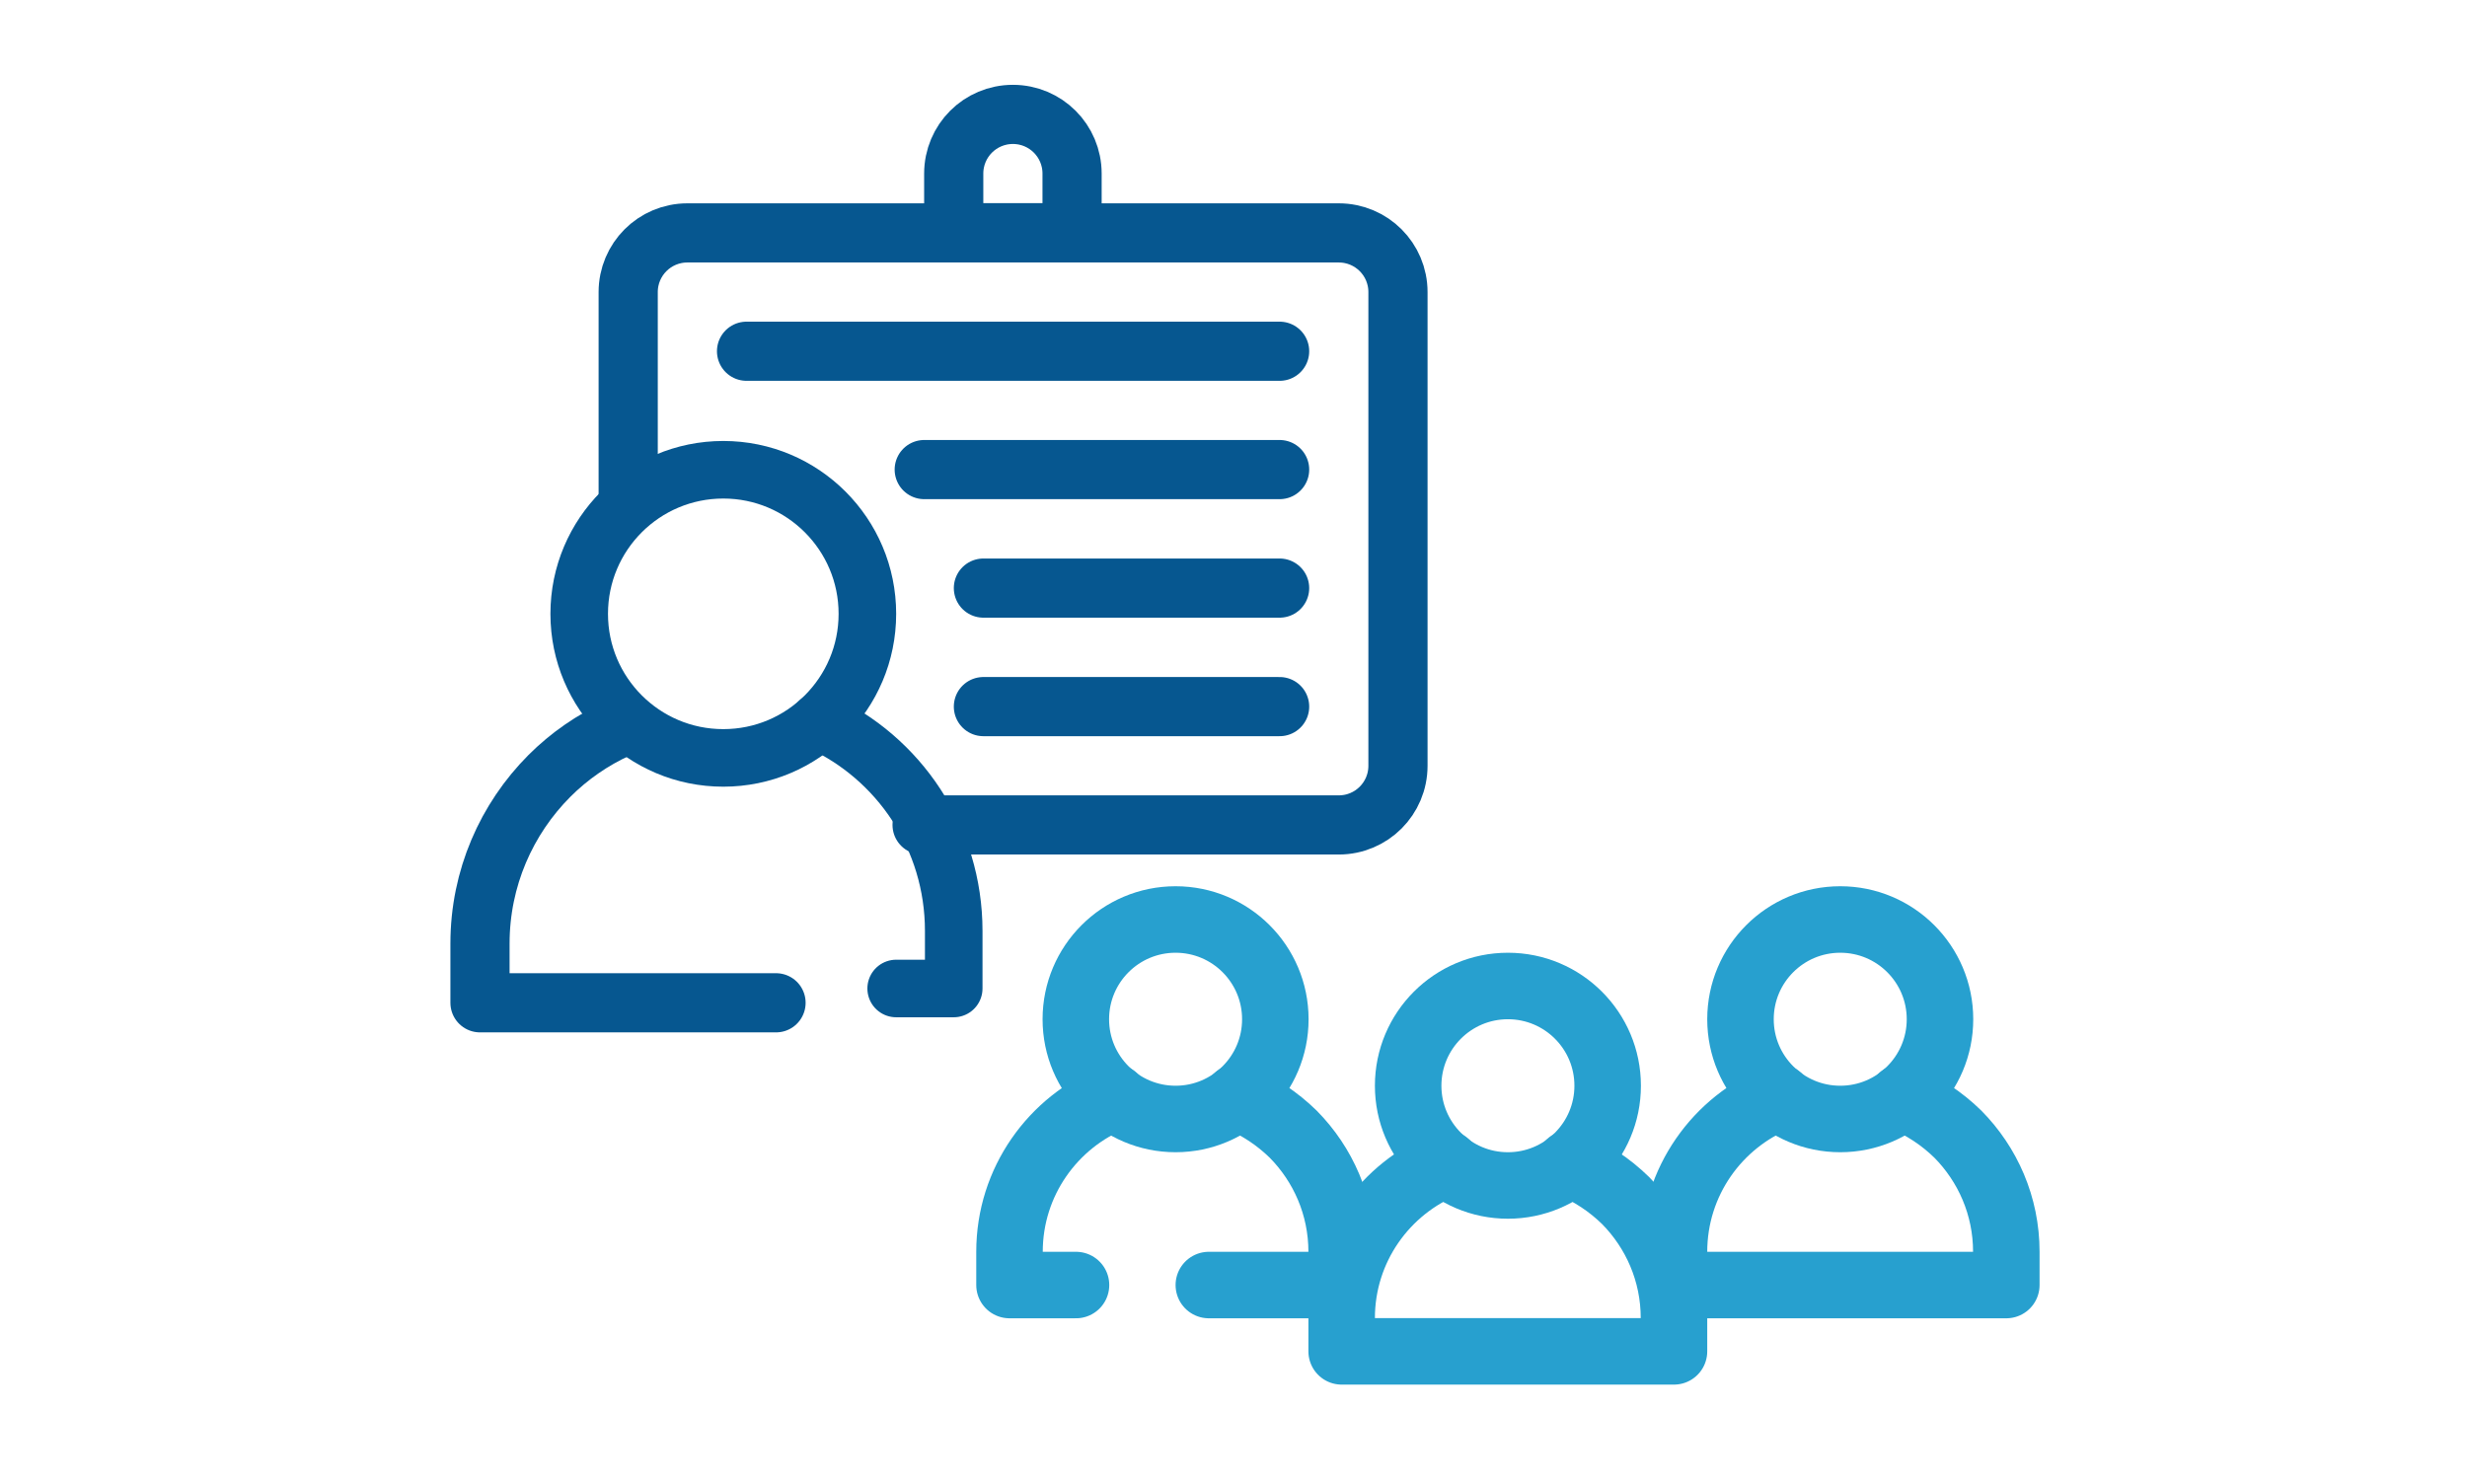
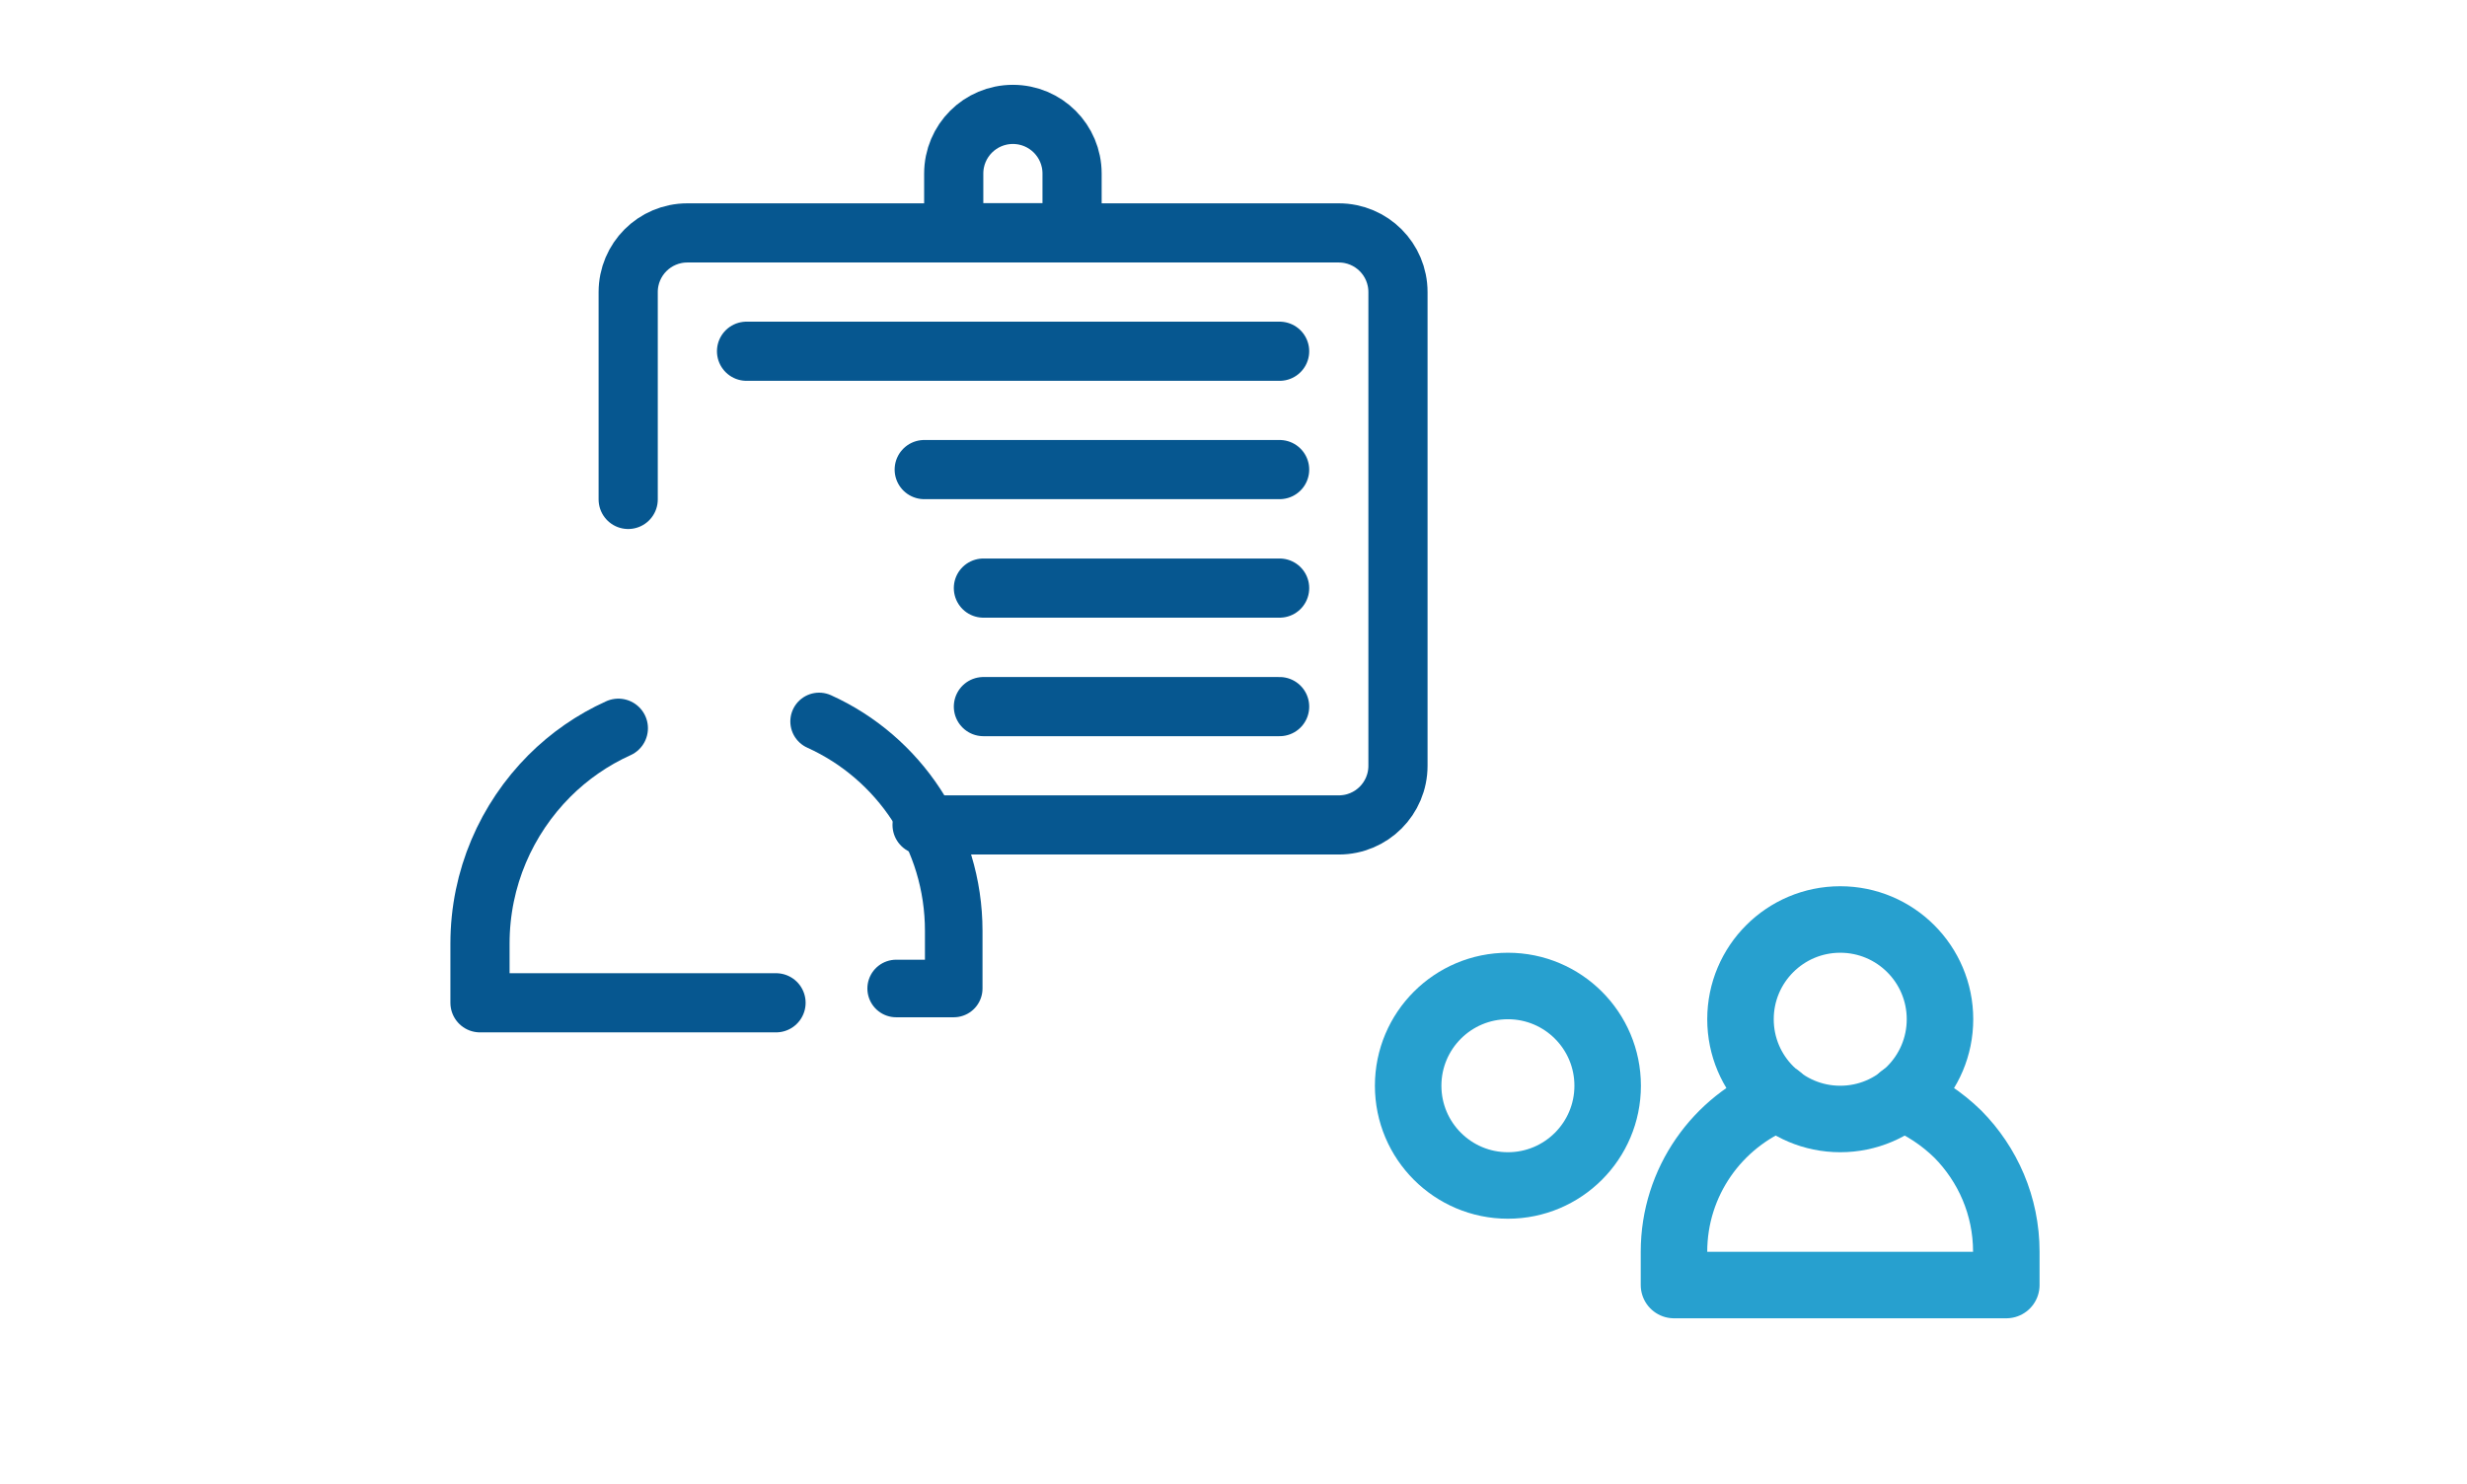
<svg xmlns="http://www.w3.org/2000/svg" id="Capa_1" data-name="Capa 1" viewBox="0 0 138 83">
  <defs>
    <style>
      .cls-1 {
        fill: #fff;
      }

      .cls-2 {
        stroke-width: 3.22px;
      }

      .cls-2, .cls-3, .cls-4 {
        fill: none;
        stroke-linecap: round;
        stroke-linejoin: round;
      }

      .cls-2, .cls-4 {
        stroke: #065790;
      }

      .cls-3 {
        stroke: #27a0cf;
        stroke-width: 3.72px;
      }

      .cls-4 {
        stroke-width: 3.31px;
      }
    </style>
  </defs>
  <rect class="cls-1" width="138" height="83" />
  <g>
    <path class="cls-4" d="m51.58,46.15h23.31c1.83,0,3.31-1.48,3.31-3.31v-26.5c0-1.83-1.48-3.31-3.31-3.31h-36.44c-1.83,0-3.31,1.48-3.31,3.31v11.6" />
    <path class="cls-4" d="m53.36,6.4h6.63v3.31c0,1.83-1.48,3.31-3.31,3.31h0c-1.83,0-3.31-1.48-3.31-3.31v-3.31h0Z" transform="translate(113.34 19.42) rotate(-180)" />
-     <circle class="cls-2" cx="40.46" cy="34.34" r="8.06" />
    <path class="cls-2" d="m50.13,55.3h3.22s0-3.22,0-3.22c0-5.21-3.08-9.71-7.53-11.72" />
    <path class="cls-4" d="m34.59,40.74c-1.44.65-2.75,1.56-3.86,2.67-2.39,2.4-3.88,5.71-3.88,9.38v3.31s16.56,0,16.56,0" />
    <line class="cls-4" x1="71.58" y1="19.65" x2="41.76" y2="19.65" />
    <line class="cls-4" x1="71.58" y1="26.27" x2="51.7" y2="26.27" />
    <line class="cls-4" x1="71.58" y1="32.9" x2="55.01" y2="32.9" />
    <line class="cls-4" x1="71.58" y1="39.53" x2="55.01" y2="39.53" />
  </g>
  <g>
-     <path class="cls-3" d="m87.79,65.1c1.19.48,2.25,1.19,3.14,2.06,1.67,1.69,2.71,4.01,2.71,6.58v1.86h-18.59v-1.86c0-3.92,2.43-7.27,5.86-8.64" />
    <circle class="cls-3" cx="84.35" cy="60.74" r="5.58" />
-     <path class="cls-3" d="m60.19,71.89h-3.72v-1.86c0-3.92,2.43-7.27,5.86-8.64" />
-     <path class="cls-3" d="m69.2,61.39c1.19.48,2.25,1.19,3.14,2.06,1.67,1.69,2.71,4.01,2.71,6.58v1.86h-7.43" />
-     <circle class="cls-3" cx="65.76" cy="57.02" r="5.58" />
    <path class="cls-3" d="m106.38,61.39c1.19.48,2.25,1.19,3.14,2.06,1.67,1.69,2.71,4.01,2.71,6.58v1.86h-18.59v-1.86c0-3.92,2.43-7.27,5.86-8.64" />
    <circle class="cls-3" cx="102.94" cy="57.02" r="5.58" />
  </g>
</svg>